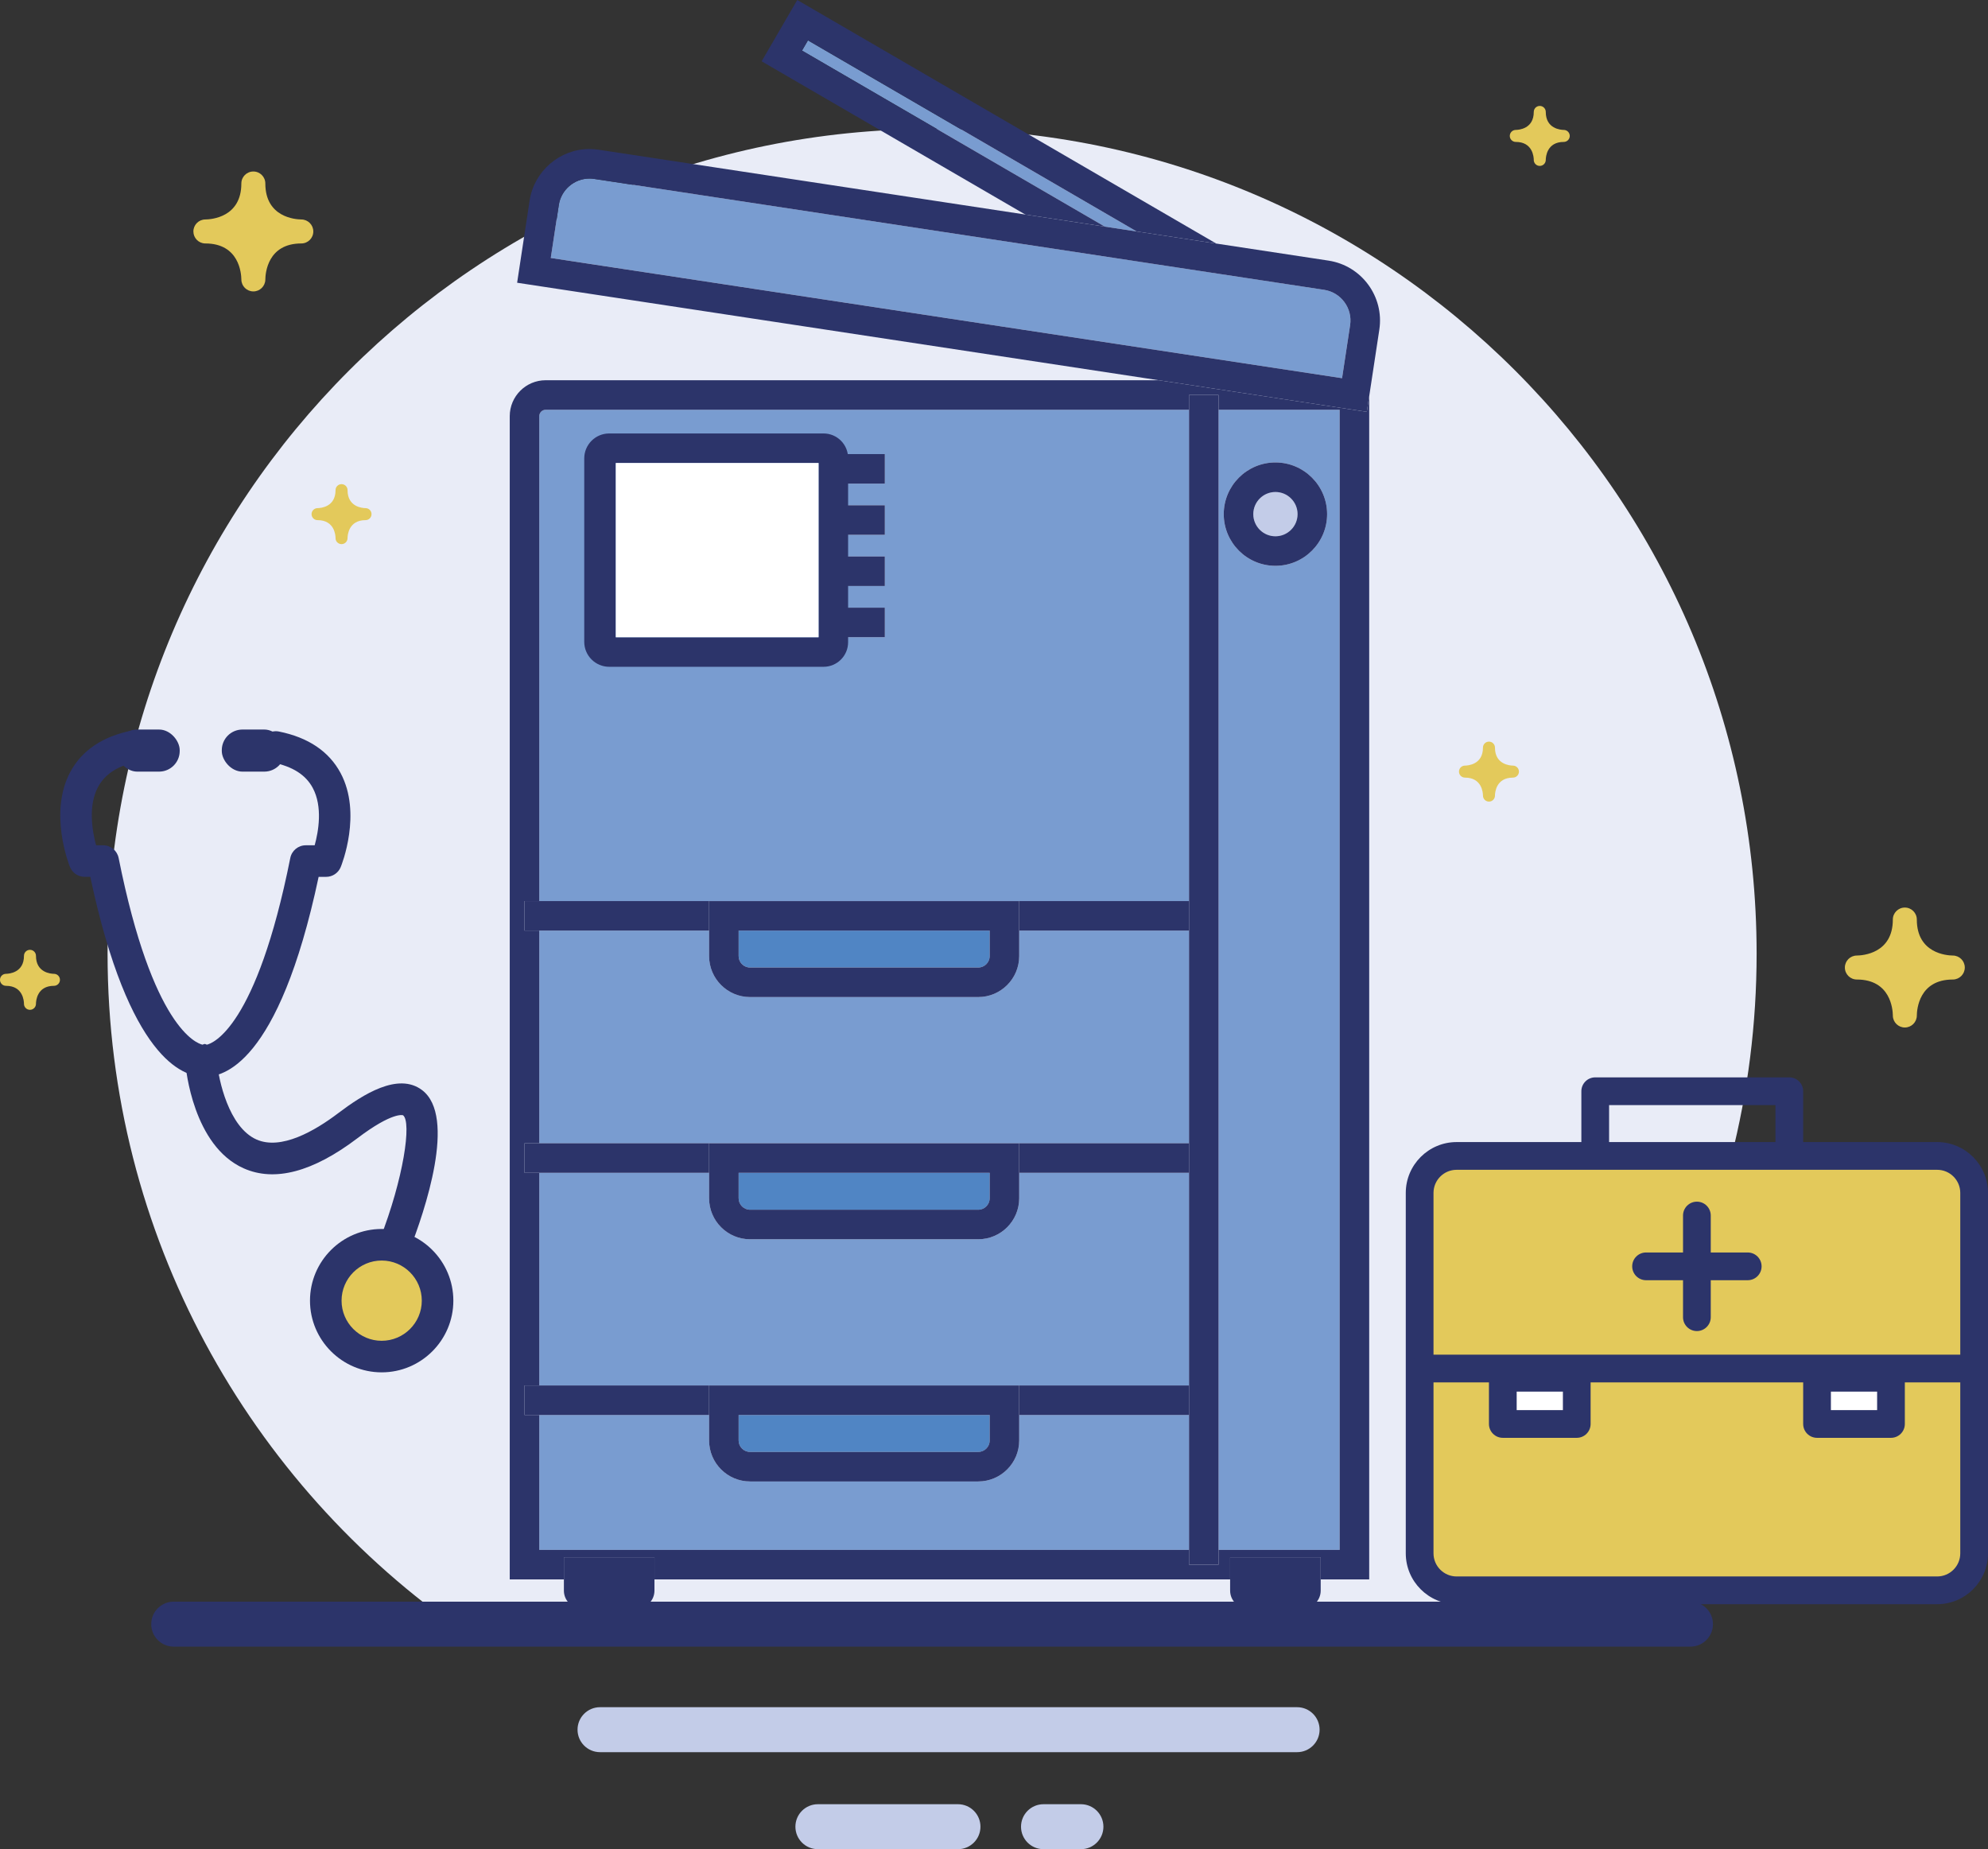
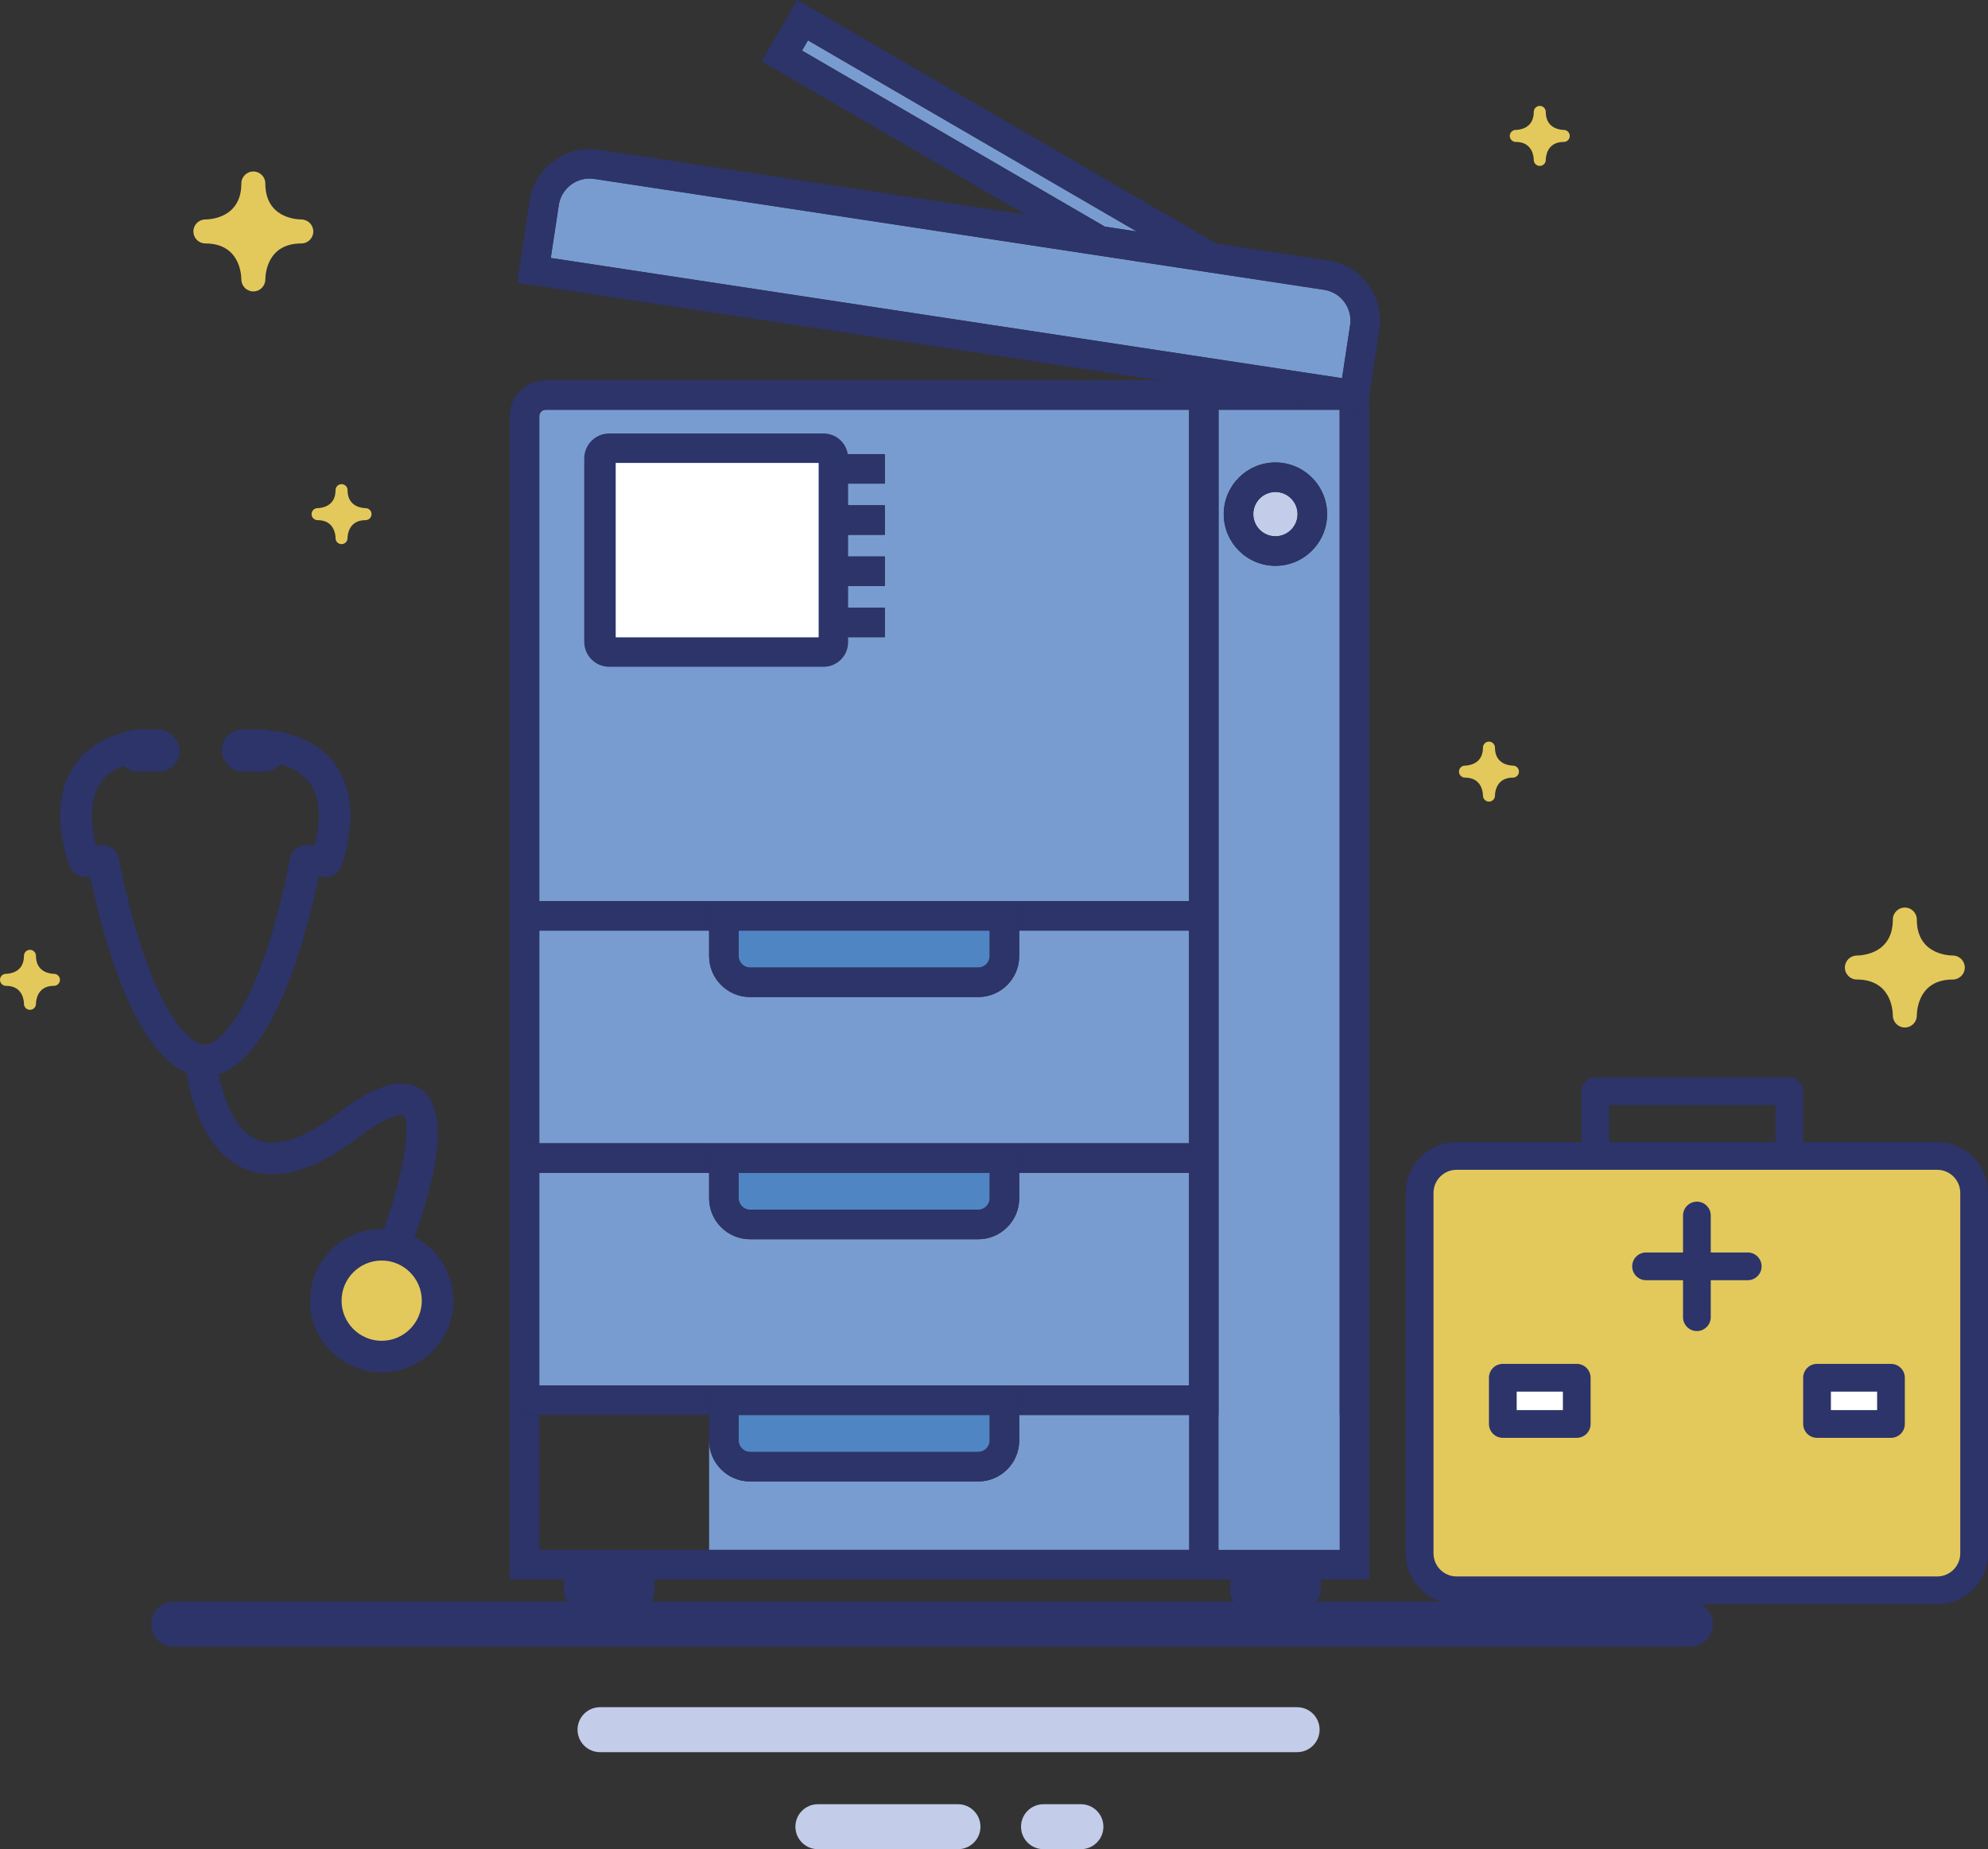
<svg xmlns="http://www.w3.org/2000/svg" id="uuid-3f97e235-35e7-4fd0-bc89-1cd06a7fbbdb" width="158.005" height="146.959" viewBox="0 0 158.005 146.959">
  <rect x="0" y="0" width="158.005" height="146.959" fill="#333333" stroke="none" />
  <defs>
    <style>.uuid-2b7c09d9-65d8-456a-80d8-f758b4fb302d{fill:#e9ecf7;}.uuid-bb3e7da4-4288-4f73-bb87-30f092dd6d36{fill:#e3c95b;}.uuid-8aecbbd9-34f0-49e7-b1dd-d27806a889b0{fill:#fff;}.uuid-8fb704a1-4779-4dcb-a227-c5c56992ac77{fill:#c3cce8;}.uuid-3cc705a7-7be8-4e7d-81e2-e14f13a35758{fill:#2c346a;}.uuid-296cc7d0-8a26-44eb-ad86-cdb9eab9825f{fill:#799cd0;}.uuid-2bfd1c45-7337-4283-b4e1-7c7663d59d59{fill:#5085c4;}</style>
  </defs>
-   <path class="uuid-2b7c09d9-65d8-456a-80d8-f758b4fb302d" d="m139.615,75.784c0-36.193-29.34-65.533-65.533-65.533S8.549,39.591,8.549,75.784c0,22.39,11.236,42.147,28.369,53.968h74.328c17.133-11.821,28.369-31.578,28.369-53.968Z" />
  <path class="uuid-8fb704a1-4779-4dcb-a227-c5c56992ac77" d="m103.094,139.249h-55.405c-.987,0-1.787-.8-1.787-1.787s.8-1.787,1.787-1.787h55.405c.987,0,1.787.801,1.787,1.787s-.8,1.787-1.787,1.787Z" />
  <path class="uuid-8fb704a1-4779-4dcb-a227-c5c56992ac77" d="m76.139,146.959h-11.134c-.987,0-1.787-.8-1.787-1.787s.8-1.787,1.787-1.787h11.134c.987,0,1.787.8,1.787,1.787s-.801,1.787-1.787,1.787Z" />
  <path class="uuid-8fb704a1-4779-4dcb-a227-c5c56992ac77" d="m85.912,146.959h-2.975c-.987,0-1.787-.8-1.787-1.787s.8-1.787,1.787-1.787h2.975c.987,0,1.787.8,1.787,1.787s-.8,1.787-1.787,1.787Z" />
  <rect class="uuid-bb3e7da4-4288-4f73-bb87-30f092dd6d36" x="112.832" y="92.036" width="44.071" height="34.522" rx="1.198" ry="1.198" />
  <rect class="uuid-8aecbbd9-34f0-49e7-b1dd-d27806a889b0" x="144.049" y="109.861" width="5.876" height="3.673" />
  <rect class="uuid-8aecbbd9-34f0-49e7-b1dd-d27806a889b0" x="119.076" y="109.861" width="5.876" height="3.673" />
  <path class="uuid-3cc705a7-7be8-4e7d-81e2-e14f13a35758" d="m153.965,127.489h-38.195c-2.227,0-4.04-1.813-4.04-4.04v-28.646c0-2.227,1.813-4.04,4.04-4.04h38.195c2.227,0,4.04,1.813,4.04,4.04v28.646c0,2.227-1.813,4.04-4.04,4.04Zm-38.195-34.522c-1.013,0-1.836.824-1.836,1.836v28.646c0,1.013.824,1.836,1.836,1.836h38.195c1.013,0,1.836-.824,1.836-1.836v-28.646c0-1.013-.824-1.836-1.836-1.836h-38.195Z" />
  <path class="uuid-3cc705a7-7be8-4e7d-81e2-e14f13a35758" d="m142.213,92.599c-.608,0-1.102-.493-1.102-1.102v-3.673h-13.221v3.673c0,.608-.493,1.102-1.102,1.102s-1.102-.493-1.102-1.102v-4.774c0-.608.493-1.102,1.102-1.102h15.425c.608,0,1.102.493,1.102,1.102v4.774c0,.608-.493,1.102-1.102,1.102Z" />
  <path class="uuid-3cc705a7-7be8-4e7d-81e2-e14f13a35758" d="m138.908,101.742h-8.08c-.608,0-1.102-.493-1.102-1.102s.493-1.102,1.102-1.102h8.08c.608,0,1.102.493,1.102,1.102s-.493,1.102-1.102,1.102Z" />
  <path class="uuid-3cc705a7-7be8-4e7d-81e2-e14f13a35758" d="m135.97,96.601v8.08c0,.608-.493,1.102-1.102,1.102s-1.102-.493-1.102-1.102v-8.08c0-.608.493-1.102,1.102-1.102s1.102.493,1.102,1.102Z" />
  <path class="uuid-3cc705a7-7be8-4e7d-81e2-e14f13a35758" d="m150.293,114.268h-5.876c-.608,0-1.102-.493-1.102-1.102v-3.673c0-.608.493-1.102,1.102-1.102h5.876c.608,0,1.102.493,1.102,1.102v3.673c0,.608-.493,1.102-1.102,1.102Zm-4.774-2.204h3.673v-1.469h-3.673v1.469Z" />
  <path class="uuid-3cc705a7-7be8-4e7d-81e2-e14f13a35758" d="m125.319,114.268h-5.876c-.608,0-1.102-.493-1.102-1.102v-3.673c0-.608.493-1.102,1.102-1.102h5.876c.608,0,1.102.493,1.102,1.102v3.673c0,.608-.493,1.102-1.102,1.102Zm-4.774-2.204h3.673v-1.469h-3.673v1.469Z" />
-   <path class="uuid-3cc705a7-7be8-4e7d-81e2-e14f13a35758" d="m156.536,109.861h-43.337c-.608,0-1.102-.493-1.102-1.102s.493-1.102,1.102-1.102h43.337c.608,0,1.102.493,1.102,1.102s-.493,1.102-1.102,1.102Z" />
  <circle class="uuid-bb3e7da4-4288-4f73-bb87-30f092dd6d36" cx="29.904" cy="103.367" r="4.443" />
  <rect class="uuid-3cc705a7-7be8-4e7d-81e2-e14f13a35758" x="17.628" y="57.978" width="5.017" height="3.345" rx="1.641" ry="1.641" />
  <rect class="uuid-3cc705a7-7be8-4e7d-81e2-e14f13a35758" x="9.266" y="57.978" width="5.017" height="3.345" rx="1.641" ry="1.641" />
  <path class="uuid-3cc705a7-7be8-4e7d-81e2-e14f13a35758" d="m16.101,85.546c-1.534,0-5.852-1.382-8.924-15.862h-.453c-.511,0-.971-.309-1.162-.783-.071-.175-1.714-4.316.025-7.551.921-1.714,2.563-2.821,4.879-3.29.681-.132,1.341.302,1.478.982.137.679-.302,1.34-.981,1.478-1.572.318-2.608.978-3.167,2.019-.816,1.517-.455,3.542-.158,4.638h.561c.598,0,1.113.422,1.23,1.008,2.7,13.512,6.209,14.739,6.668,14.839.199-.078.15-.078.345,0,.463-.106,3.938-1.36,6.631-14.839.117-.586.632-1.008,1.23-1.008h.708c.296-1.078.654-3.062-.157-4.566-.558-1.036-1.596-1.695-3.173-2.015-.679-.137-1.118-.799-.981-1.478.137-.679.8-1.12,1.478-.98,2.327.47,3.973,1.58,4.892,3.297,1.719,3.212.082,7.3.011,7.472-.193.471-.652.779-1.161.779h-.595c-3.191,15.043-7.708,15.947-9.056,15.856-.052.004-.109.006-.169.006Z" />
  <path class="uuid-3cc705a7-7be8-4e7d-81e2-e14f13a35758" d="m31.369,100.178c-.152,0-.306-.028-.456-.087-.645-.252-.964-.979-.712-1.624,1.874-4.798,2.534-9.303,1.832-9.834-.005-.006-.835-.291-3.623,1.823-3.538,2.684-6.581,3.492-9.045,2.393-4.022-1.788-4.594-7.958-4.616-8.219-.059-.69.453-1.298,1.143-1.356.682-.06,1.297.452,1.356,1.142.122,1.377.924,5.163,3.14,6.144,1.947.861,4.613-.667,6.506-2.103,1.943-1.473,4.747-3.263,6.651-1.825,2.771,2.095.218,9.613-1.008,12.748-.194.496-.667.798-1.169.798Z" />
  <path class="uuid-3cc705a7-7be8-4e7d-81e2-e14f13a35758" d="m30.335,109.064c-3.142,0-5.697-2.556-5.697-5.697s2.556-5.697,5.697-5.697,5.697,2.556,5.697,5.697-2.556,5.697-5.697,5.697Zm0-8.886c-1.758,0-3.188,1.431-3.188,3.189s1.43,3.189,3.188,3.189,3.189-1.431,3.189-3.189-1.431-3.189-3.189-3.189Z" />
  <path class="uuid-2bfd1c45-7337-4283-b4e1-7c7663d59d59" d="m58.707,114.478c0,.502.408.91.91.91h18.133c.502,0,.91-.408.91-.91v-2.024h-19.953v2.024Z" />
  <path class="uuid-2bfd1c45-7337-4283-b4e1-7c7663d59d59" d="m58.707,75.982c0,.502.408.91.91.91h18.133c.502,0,.91-.408.91-.91v-2.024h-19.953v2.024Z" />
-   <path class="uuid-296cc7d0-8a26-44eb-ad86-cdb9eab9825f" d="m81.007,112.454v2.024c0,1.796-1.461,3.257-3.257,3.257h-18.133c-1.796,0-3.257-1.461-3.257-3.257v-2.024h-13.497v10.72h51.642v-10.72h-13.497Z" />
+   <path class="uuid-296cc7d0-8a26-44eb-ad86-cdb9eab9825f" d="m81.007,112.454v2.024c0,1.796-1.461,3.257-3.257,3.257h-18.133c-1.796,0-3.257-1.461-3.257-3.257v-2.024v10.72h51.642v-10.72h-13.497Z" />
  <path class="uuid-296cc7d0-8a26-44eb-ad86-cdb9eab9825f" d="m81.007,110.106h13.497v-16.901h-13.497v2.024c0,1.796-1.461,3.257-3.257,3.257h-18.133c-1.796,0-3.257-1.461-3.257-3.257v-2.024h-13.497v16.901h38.144Z" />
  <path class="uuid-2bfd1c45-7337-4283-b4e1-7c7663d59d59" d="m58.707,95.23c0,.502.408.91.91.91h18.133c.502,0,.91-.408.91-.91v-2.024h-19.953v2.024Z" />
  <path class="uuid-296cc7d0-8a26-44eb-ad86-cdb9eab9825f" d="m81.007,90.858h13.497v-16.901h-13.497v2.024c0,1.796-1.461,3.257-3.257,3.257h-18.133c-1.796,0-3.257-1.461-3.257-3.257v-2.024h-13.497v16.901h38.144Z" />
  <path class="uuid-296cc7d0-8a26-44eb-ad86-cdb9eab9825f" d="m81.007,71.61h13.497v-39.044h-51.133c-.281,0-.509.228-.509.509v38.535h38.144Zm-14.045-35.523h3.364v2.347h-3.364v-2.347Zm0,4.069h3.364v2.347h-3.364v-2.347Zm0,4.069h3.364v2.347h-3.364v-2.347Zm0,4.069h3.364v2.347h-3.364v-2.347Zm-23.317-13.302" />
  <path class="uuid-296cc7d0-8a26-44eb-ad86-cdb9eab9825f" d="m106.475,32.566h-9.624v90.608h9.624V32.566Zm-5.106,12.402c-2.265,0-4.108-1.843-4.108-4.108s1.843-4.108,4.108-4.108,4.108,1.843,4.108,4.108-1.843,4.108-4.108,4.108Z" />
  <path class="uuid-3cc705a7-7be8-4e7d-81e2-e14f13a35758" d="m92.109,30.218h-48.739c-1.575,0-2.856,1.281-2.856,2.856v92.446h4.304v-1.76h7.199v1.76h45.754v-1.76h7.199v1.76h3.853V31.481l-.19,1.248-16.524-2.51Zm4.742,92.955v1.174h-2.347v-1.174h-51.642v-10.72h-1.174v-2.347h1.174v-16.901h-1.174v-2.347h1.174v-16.901h-1.174v-2.347h1.174v-38.535c0-.281.228-.509.509-.509h51.133v-1.174h2.347v1.174h9.624v90.608h-9.624Z" />
  <polygon class="uuid-296cc7d0-8a26-44eb-ad86-cdb9eab9825f" points="63.744 4.021 87.813 18.011 90.342 18.395 64.216 3.209 63.744 4.021" />
  <polygon class="uuid-3cc705a7-7be8-4e7d-81e2-e14f13a35758" points="87.813 18.011 63.744 4.021 64.216 3.209 90.342 18.395 96.666 19.356 63.366 0 60.535 4.871 81.489 17.05 87.813 18.011" />
  <path class="uuid-8fb704a1-4779-4dcb-a227-c5c56992ac77" d="m101.37,39.099c-.971,0-1.76.79-1.76,1.76s.79,1.76,1.76,1.76,1.76-.79,1.76-1.76-.79-1.76-1.76-1.76Z" />
  <path class="uuid-3cc705a7-7be8-4e7d-81e2-e14f13a35758" d="m101.37,36.752c-2.265,0-4.108,1.843-4.108,4.108s1.843,4.108,4.108,4.108,4.108-1.843,4.108-4.108-1.843-4.108-4.108-4.108Zm0,5.868c-.971,0-1.76-.79-1.76-1.76s.79-1.76,1.76-1.76,1.76.79,1.76,1.76-.79,1.76-1.76,1.76Z" />
  <path class="uuid-3cc705a7-7be8-4e7d-81e2-e14f13a35758" d="m52.017,123.76h-7.199v2.651c0,.783.635,1.418,1.418,1.418h4.362c.783,0,1.418-.635,1.418-1.418v-2.651Z" />
  <path class="uuid-3cc705a7-7be8-4e7d-81e2-e14f13a35758" d="m104.969,123.76h-7.199v2.651c0,.783.635,1.418,1.418,1.418h4.362c.783,0,1.418-.635,1.418-1.418v-2.651Z" />
  <polygon class="uuid-3cc705a7-7be8-4e7d-81e2-e14f13a35758" points="56.359 110.106 42.862 110.106 41.689 110.106 41.689 112.454 42.862 112.454 56.359 112.454 56.359 110.106" />
  <rect class="uuid-3cc705a7-7be8-4e7d-81e2-e14f13a35758" x="81.007" y="110.106" width="13.497" height="2.347" />
  <rect class="uuid-3cc705a7-7be8-4e7d-81e2-e14f13a35758" x="81.007" y="90.858" width="13.497" height="2.347" />
  <polygon class="uuid-3cc705a7-7be8-4e7d-81e2-e14f13a35758" points="56.359 90.858 42.862 90.858 41.689 90.858 41.689 93.206 42.862 93.206 56.359 93.206 56.359 90.858" />
  <rect class="uuid-3cc705a7-7be8-4e7d-81e2-e14f13a35758" x="81.007" y="71.61" width="13.497" height="2.347" />
  <polygon class="uuid-3cc705a7-7be8-4e7d-81e2-e14f13a35758" points="56.359 71.61 42.862 71.61 41.689 71.61 41.689 73.957 42.862 73.957 56.359 73.957 56.359 71.61" />
  <polygon class="uuid-3cc705a7-7be8-4e7d-81e2-e14f13a35758" points="96.851 31.392 94.504 31.392 94.504 32.566 94.504 71.61 94.504 73.957 94.504 90.858 94.504 93.206 94.504 110.106 94.504 112.454 94.504 123.174 94.504 124.347 96.851 124.347 96.851 123.174 96.851 32.566 96.851 31.392" />
  <path class="uuid-296cc7d0-8a26-44eb-ad86-cdb9eab9825f" d="m106.665,30.055l.641-4.216c.204-1.344-.723-2.603-2.067-2.807l-58.018-8.815c-.124-.019-.25-.028-.375-.028-1.205,0-2.251.901-2.432,2.095l-.64,4.216,62.891,9.555Z" />
  <path class="uuid-3cc705a7-7be8-4e7d-81e2-e14f13a35758" d="m105.592,20.712l-8.925-1.356-6.324-.961-2.53-.384-6.324-.961-33.915-5.152c-.241-.036-.485-.055-.727-.055-2.356,0-4.399,1.758-4.753,4.09l-.993,6.537,51.009,7.75,16.524,2.51.19-1.248.804-5.289c.398-2.624-1.412-5.082-4.035-5.48Zm-58.745-6.522c.124,0,.25.01.375.028l58.018,8.815c1.343.204,2.271,1.463,2.067,2.807l-.641,4.216-62.891-9.555.64-4.216c.181-1.194,1.227-2.095,2.432-2.095Z" />
  <path class="uuid-3cc705a7-7be8-4e7d-81e2-e14f13a35758" d="m65.453,34.448h-17.032c-1.097,0-1.986.889-1.986,1.986v14.572c0,1.097.889,1.986,1.986,1.986h17.032c1.079,0,1.954-.875,1.954-1.954v-14.636c0-1.079-.875-1.954-1.954-1.954Zm-.393,16.197h-16.118v-13.849h16.118v13.849Z" />
  <rect class="uuid-3cc705a7-7be8-4e7d-81e2-e14f13a35758" x="66.962" y="36.087" width="3.364" height="2.347" />
  <rect class="uuid-3cc705a7-7be8-4e7d-81e2-e14f13a35758" x="66.962" y="40.156" width="3.364" height="2.347" />
  <rect class="uuid-3cc705a7-7be8-4e7d-81e2-e14f13a35758" x="66.962" y="44.224" width="3.364" height="2.347" />
  <rect class="uuid-3cc705a7-7be8-4e7d-81e2-e14f13a35758" x="66.962" y="48.293" width="3.364" height="2.347" />
  <path class="uuid-3cc705a7-7be8-4e7d-81e2-e14f13a35758" d="m56.359,71.61v4.372c0,1.796,1.461,3.257,3.257,3.257h18.133c1.796,0,3.257-1.461,3.257-3.257v-4.372h-24.647Zm22.3,4.372c0,.502-.408.91-.91.91h-18.133c-.502,0-.91-.408-.91-.91v-2.024h19.953v2.024Z" />
  <path class="uuid-3cc705a7-7be8-4e7d-81e2-e14f13a35758" d="m56.359,90.858v4.372c0,1.796,1.461,3.257,3.257,3.257h18.133c1.796,0,3.257-1.461,3.257-3.257v-4.372h-24.647Zm22.3,4.372c0,.502-.408.91-.91.91h-18.133c-.502,0-.91-.408-.91-.91v-2.024h19.953v2.024Z" />
  <path class="uuid-3cc705a7-7be8-4e7d-81e2-e14f13a35758" d="m56.359,110.106v4.372c0,1.796,1.461,3.257,3.257,3.257h18.133c1.796,0,3.257-1.461,3.257-3.257v-4.372h-24.647Zm22.3,4.372c0,.502-.408.91-.91.91h-18.133c-.502,0-.91-.408-.91-.91v-2.024h19.953v2.024Z" />
  <path class="uuid-3cc705a7-7be8-4e7d-81e2-e14f13a35758" d="m134.358,130.862H13.806c-.987,0-1.787-.8-1.787-1.787s.8-1.787,1.787-1.787h120.552c.987,0,1.787.8,1.787,1.787s-.801,1.787-1.787,1.787Z" />
  <rect class="uuid-8aecbbd9-34f0-49e7-b1dd-d27806a889b0" x="48.942" y="36.795" width="16.118" height="13.849" />
  <path class="uuid-bb3e7da4-4288-4f73-bb87-30f092dd6d36" d="m121.904,12.711c-.003-.24-.085-1.432-1.43-1.432h-.013c-.257-.007-.464-.218-.464-.477,0-.263.212-.475.474-.477.24-.003,1.432-.085,1.432-1.43,0-.264.213-.477.477-.477s.477.213.477.477c0,1.345,1.192,1.427,1.432,1.43.262.001.474.214.474.477,0,.263-.213.477-.477.477-1.345,0-1.427,1.193-1.43,1.43v.003c-.001.002-.002.007-.002.007.002.001.002.001.002.001v.003c-.007.257-.218.463-.477.463-.263,0-.475-.212-.477-.474Z" />
  <path class="uuid-bb3e7da4-4288-4f73-bb87-30f092dd6d36" d="m1.906,79.778c-.003-.24-.085-1.432-1.43-1.432h-.013c-.257-.007-.464-.218-.464-.477,0-.263.212-.475.474-.477.24-.003,1.432-.085,1.432-1.43,0-.264.213-.477.477-.477s.477.213.477.477c0,1.345,1.192,1.427,1.432,1.43.262.001.474.214.474.477,0,.263-.213.477-.477.477-1.345,0-1.427,1.193-1.43,1.43v.003c-.001.002-.002.007-.002.007.002.001.002.001.002.001v.003c-.007.257-.218.463-.477.463-.263,0-.475-.212-.477-.474Z" />
  <path class="uuid-bb3e7da4-4288-4f73-bb87-30f092dd6d36" d="m26.67,42.769c-.003-.24-.085-1.432-1.43-1.432h-.013c-.257-.007-.464-.218-.464-.477,0-.263.212-.475.474-.477.24-.003,1.432-.085,1.432-1.43,0-.264.213-.477.477-.477s.477.213.477.477c0,1.345,1.192,1.427,1.432,1.43.262.001.474.214.474.477,0,.263-.213.477-.477.477-1.345,0-1.427,1.193-1.43,1.43v.003c-.001.002-.002.007-.002.007.002.001.002.001.002.001v.003c-.007.257-.218.463-.477.463-.263,0-.475-.212-.477-.474Z" />
  <path class="uuid-bb3e7da4-4288-4f73-bb87-30f092dd6d36" d="m152.348,80.709c.005-.479.17-2.864,2.86-2.864h.028c.513-.015.925-.436.925-.953,0-.525-.425-.95-.949-.953-.479-.005-2.864-.17-2.864-2.86,0-.527-.426-.953-.953-.953s-.953.426-.953.953c0,2.689-2.385,2.854-2.864,2.86-.524.003-.948.428-.948.953,0,.527.426.953.953.953,2.691,0,2.854,2.387,2.86,2.86v.005c.001.006.003.015,0,.014v.009c.015.513.436.925.953.925.525,0,.95-.424.953-.948Z" />
  <path class="uuid-bb3e7da4-4288-4f73-bb87-30f092dd6d36" d="m19.183,22.212c-.006-.479-.17-2.864-2.86-2.864h-.028c-.513-.015-.925-.436-.925-.953,0-.525.424-.951.948-.953.479-.006,2.864-.17,2.864-2.86,0-.527.426-.953.953-.953s.953.426.953.953c0,2.689,2.385,2.854,2.864,2.86.524.003.949.428.949.953,0,.527-.426.953-.953.953-2.691,0-2.854,2.387-2.86,2.86v.004c-.001.007-.003.015,0,.014v.009c-.015.513-.436.925-.953.925-.525,0-.95-.424-.953-.949Z" />
  <path class="uuid-bb3e7da4-4288-4f73-bb87-30f092dd6d36" d="m118.818,63.231c.003-.24.085-1.432,1.43-1.432h.013c.257-.007.464-.218.464-.477,0-.262-.212-.475-.474-.477-.24-.003-1.432-.085-1.432-1.43,0-.263-.213-.477-.477-.477-.263,0-.477.213-.477.477,0,1.345-1.192,1.427-1.432,1.43-.262.001-.474.214-.474.477,0,.264.213.477.477.477,1.346,0,1.427,1.193,1.43,1.43v.002c.001.003.001.007.001.007-.001.001-.001.001-.001.001v.003c.007.256.218.463.477.463.263,0,.475-.212.477-.474Z" />
</svg>